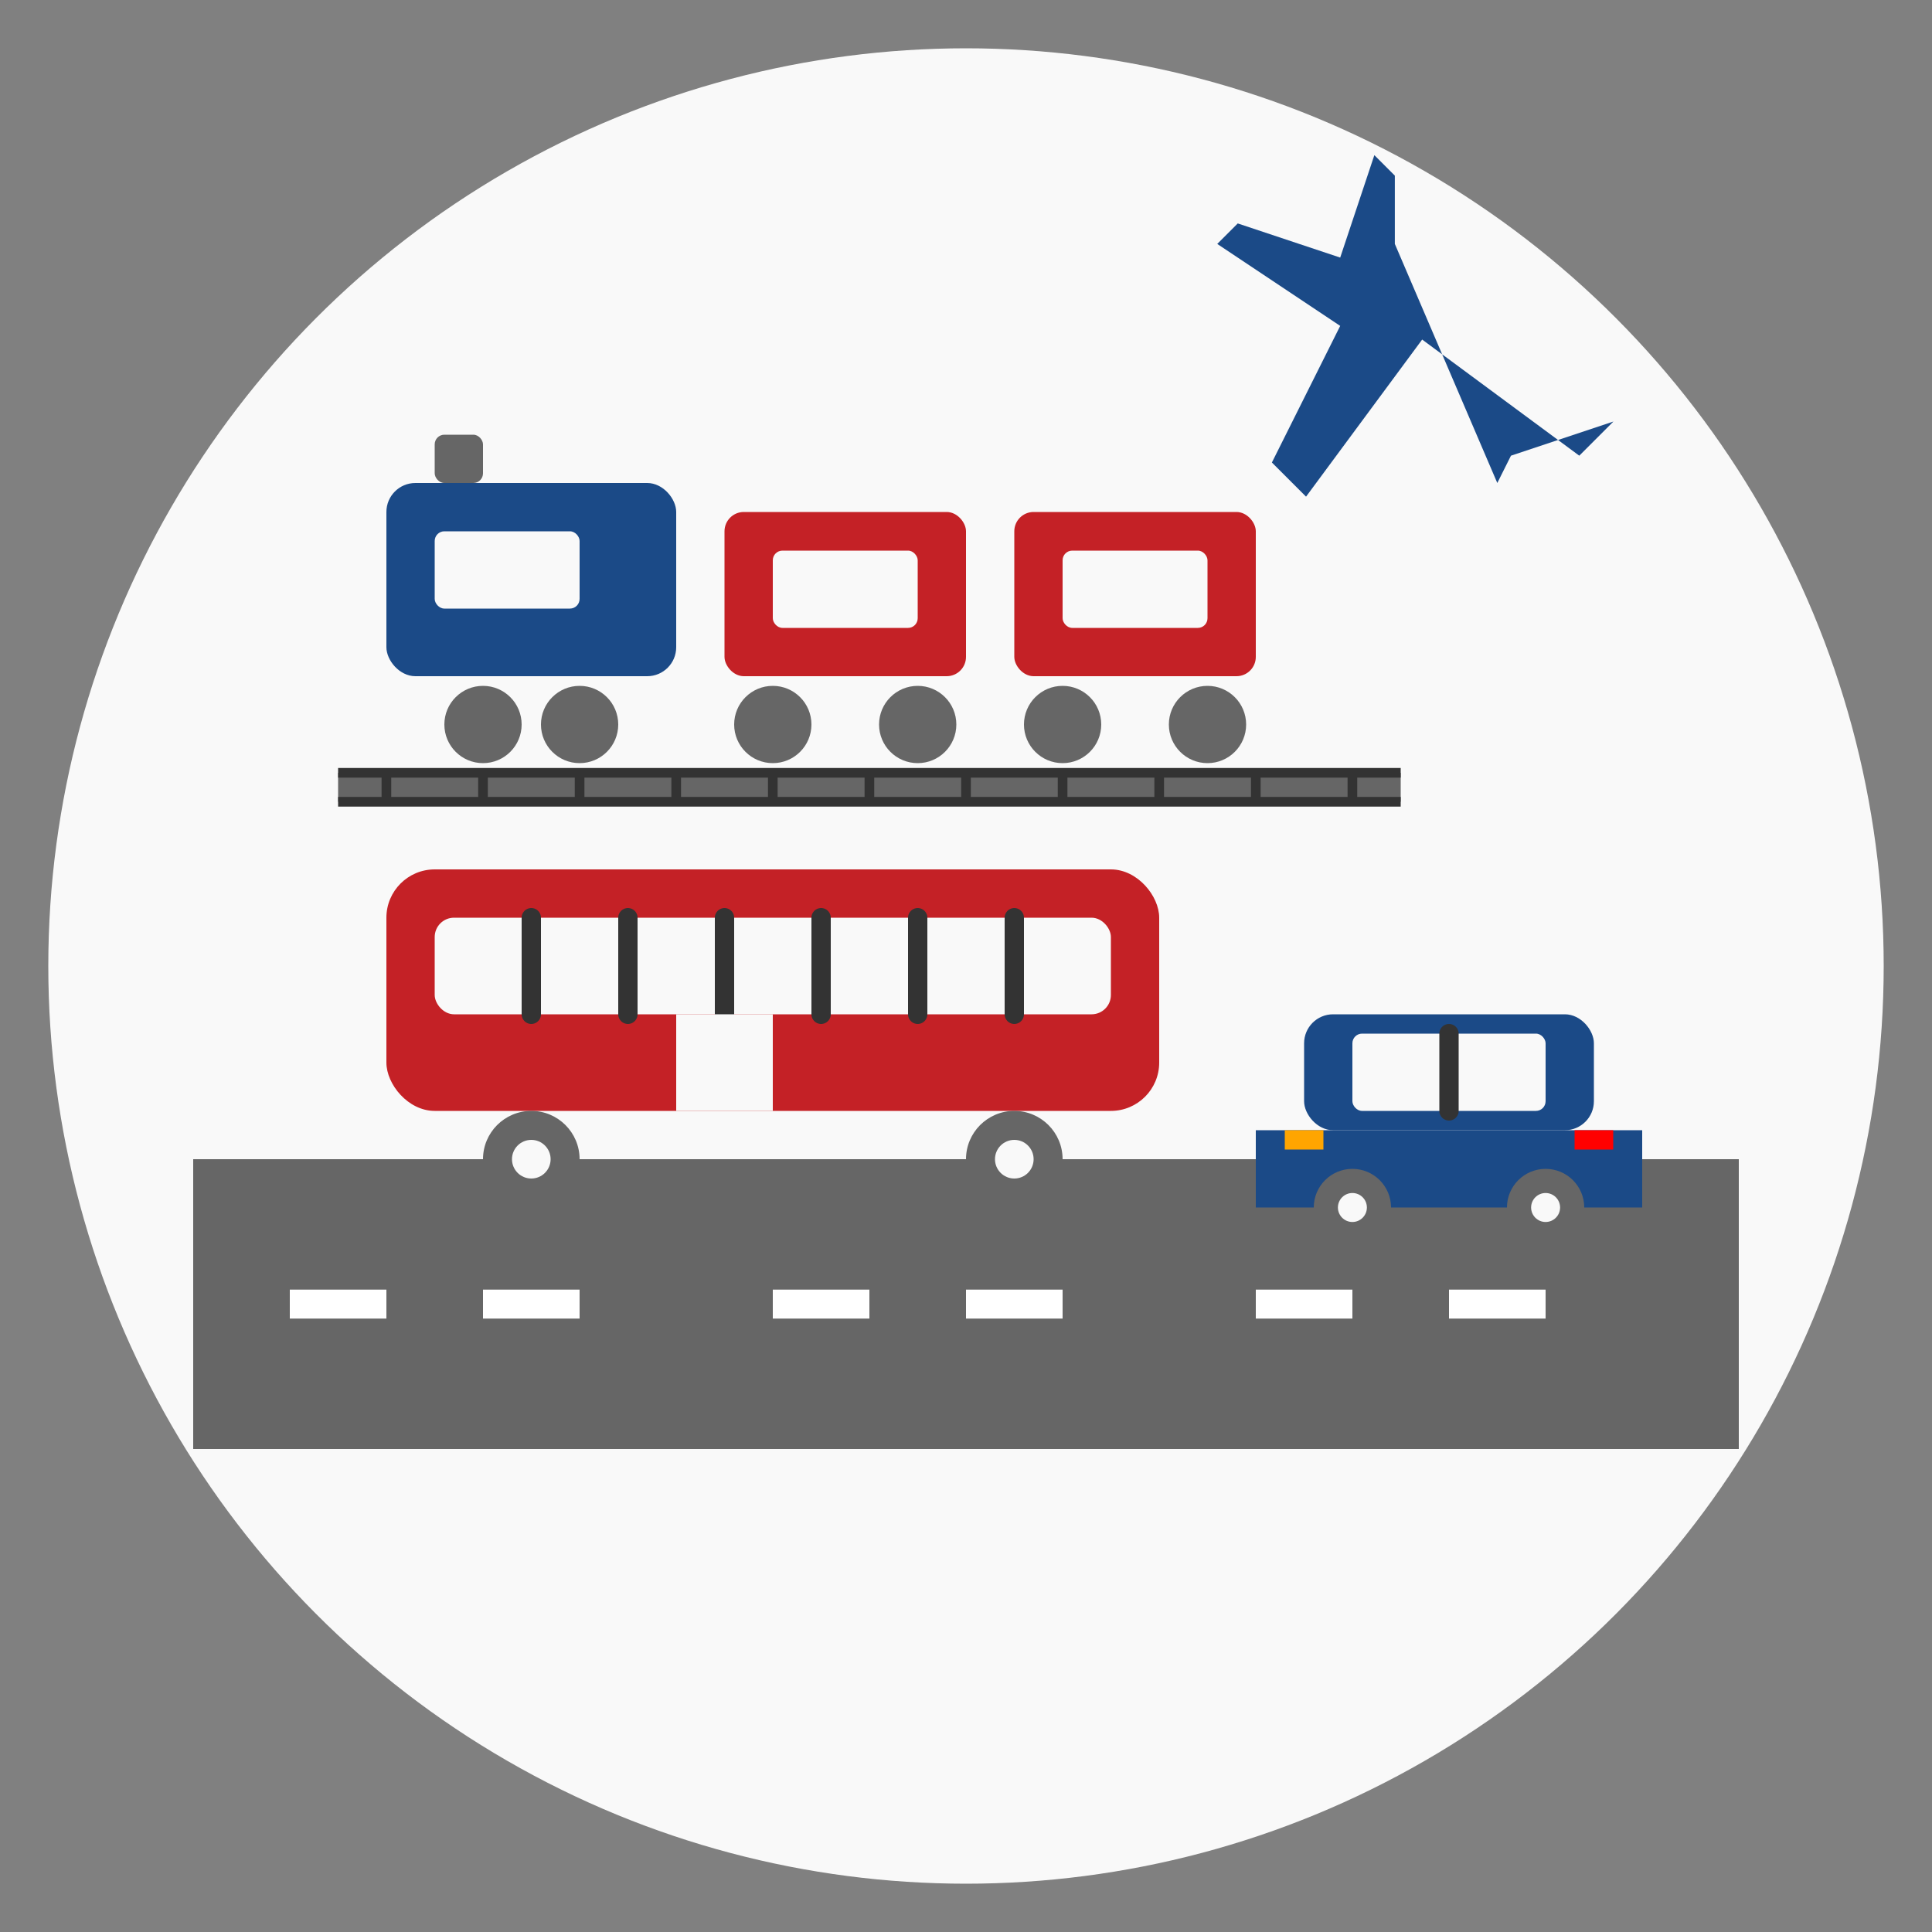
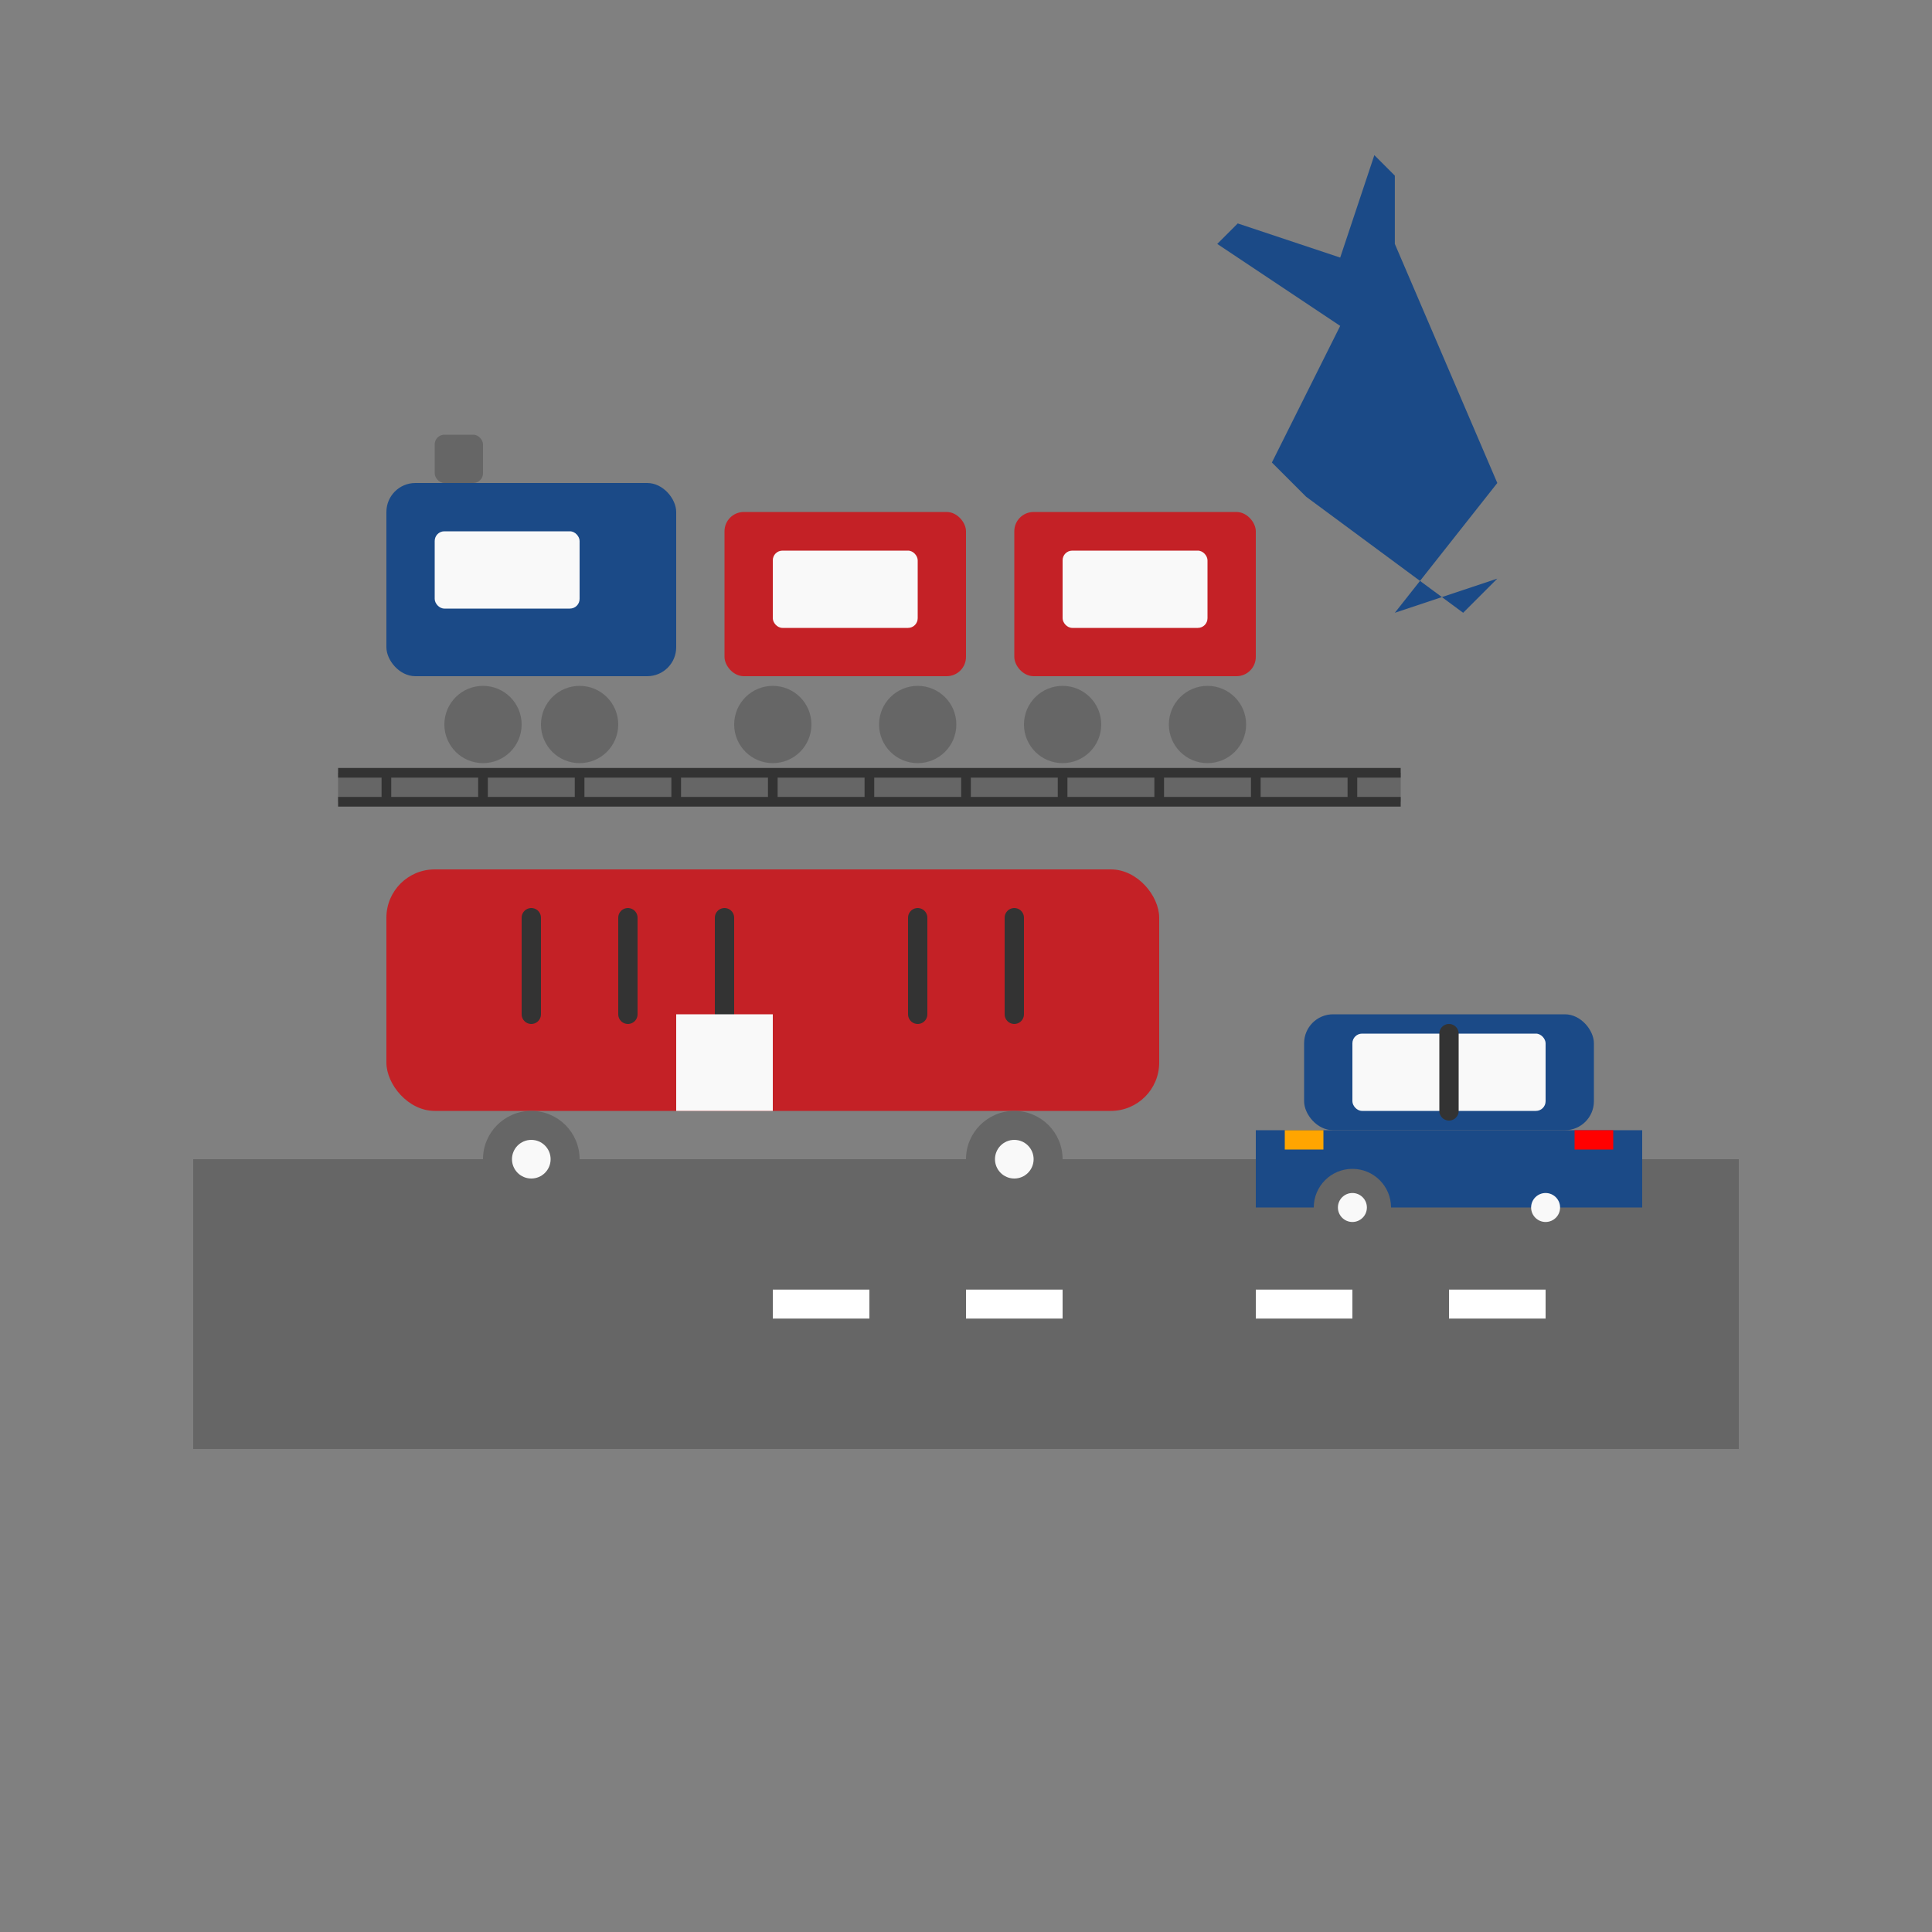
<svg xmlns="http://www.w3.org/2000/svg" width="200" height="200" viewBox="0 0 200 200">
  <rect x="0" y="0" width="200" height="200" fill="#808080" stroke="none" />
  <style>
    .primary-color {
      fill: #c42126;
    }
    .secondary-color {
      fill: #1b4a87;
    }
    .light-color {
      fill: #f9f9f9;
    }
    .gray-color {
      fill: #666666;
    }
    .outline {
      fill: none;
      stroke: #333333;
      stroke-width: 2;
      stroke-linecap: round;
      stroke-linejoin: round;
    }
  </style>
-   <circle cx="100" cy="100" r="95" class="light-color" />
  <rect x="20" y="120" width="160" height="30" class="gray-color" />
-   <line x1="30" y1="135" x2="60" y2="135" stroke="white" stroke-width="3" stroke-dasharray="10,10" />
  <line x1="80" y1="135" x2="110" y2="135" stroke="white" stroke-width="3" stroke-dasharray="10,10" />
  <line x1="130" y1="135" x2="160" y2="135" stroke="white" stroke-width="3" stroke-dasharray="10,10" />
  <g transform="translate(40, 90)">
    <rect x="0" y="0" width="80" height="25" rx="5" class="primary-color" />
-     <rect x="5" y="5" width="70" height="10" rx="2" class="light-color" />
    <line x1="15" y1="5" x2="15" y2="15" class="outline" stroke-width="1" />
    <line x1="25" y1="5" x2="25" y2="15" class="outline" stroke-width="1" />
    <line x1="35" y1="5" x2="35" y2="15" class="outline" stroke-width="1" />
-     <line x1="45" y1="5" x2="45" y2="15" class="outline" stroke-width="1" />
    <line x1="55" y1="5" x2="55" y2="15" class="outline" stroke-width="1" />
    <line x1="65" y1="5" x2="65" y2="15" class="outline" stroke-width="1" />
    <rect x="30" y="15" width="10" height="10" class="light-color" />
    <circle cx="15" cy="30" r="5" class="gray-color" />
    <circle cx="15" cy="30" r="2" class="light-color" />
    <circle cx="65" cy="30" r="5" class="gray-color" />
    <circle cx="65" cy="30" r="2" class="light-color" />
  </g>
  <g transform="translate(130, 100)">
    <rect x="5" y="5" width="30" height="12" rx="3" class="secondary-color" />
    <path d="M0,17 h40 v8 h-40 Z" class="secondary-color" />
    <rect x="10" y="7" width="20" height="8" rx="1" class="light-color" />
    <line x1="20" y1="7" x2="20" y2="15" class="outline" stroke-width="1" />
    <circle cx="10" cy="25" r="4" class="gray-color" />
    <circle cx="10" cy="25" r="1.5" class="light-color" />
-     <circle cx="30" cy="25" r="4" class="gray-color" />
    <circle cx="30" cy="25" r="1.5" class="light-color" />
    <rect x="3" y="17" width="4" height="2" fill="#FFA500" />
    <rect x="33" y="17" width="4" height="2" fill="#FF0000" />
  </g>
  <g transform="translate(40, 50)">
    <rect x="0" y="0" width="30" height="20" rx="3" class="secondary-color" />
    <rect x="5" y="5" width="15" height="8" rx="1" class="light-color" />
    <rect x="5" y="-5" width="5" height="5" rx="1" class="gray-color" />
    <rect x="35" y="3" width="25" height="17" rx="2" class="primary-color" />
    <rect x="40" y="7" width="15" height="8" rx="1" class="light-color" />
    <rect x="65" y="3" width="25" height="17" rx="2" class="primary-color" />
    <rect x="70" y="7" width="15" height="8" rx="1" class="light-color" />
    <circle cx="10" cy="25" r="4" class="gray-color" />
    <circle cx="20" cy="25" r="4" class="gray-color" />
    <circle cx="40" cy="25" r="4" class="gray-color" />
    <circle cx="55" cy="25" r="4" class="gray-color" />
    <circle cx="70" cy="25" r="4" class="gray-color" />
    <circle cx="85" cy="25" r="4" class="gray-color" />
    <rect x="-5" y="30" width="110" height="3" class="gray-color" />
    <line x1="-5" y1="30" x2="105" y2="30" stroke="#333333" stroke-width="1" />
    <line x1="-5" y1="33" x2="105" y2="33" stroke="#333333" stroke-width="1" />
    <line x1="0" y1="30" x2="0" y2="33" stroke="#333333" stroke-width="1" />
    <line x1="10" y1="30" x2="10" y2="33" stroke="#333333" stroke-width="1" />
    <line x1="20" y1="30" x2="20" y2="33" stroke="#333333" stroke-width="1" />
    <line x1="30" y1="30" x2="30" y2="33" stroke="#333333" stroke-width="1" />
    <line x1="40" y1="30" x2="40" y2="33" stroke="#333333" stroke-width="1" />
    <line x1="50" y1="30" x2="50" y2="33" stroke="#333333" stroke-width="1" />
    <line x1="60" y1="30" x2="60" y2="33" stroke="#333333" stroke-width="1" />
    <line x1="70" y1="30" x2="70" y2="33" stroke="#333333" stroke-width="1" />
    <line x1="80" y1="30" x2="80" y2="33" stroke="#333333" stroke-width="1" />
    <line x1="90" y1="30" x2="90" y2="33" stroke="#333333" stroke-width="1" />
    <line x1="100" y1="30" x2="100" y2="33" stroke="#333333" stroke-width="1" />
  </g>
  <g transform="translate(155, 50) rotate(45)">
-     <path d="M0,0 l-25,-10 l-5,-5 h-3 l5,10 l-10,5 v3 l15,-3 l5,15 h5 l-3,-20 l20,-3 v-5 l-5,10 Z" class="secondary-color" />
+     <path d="M0,0 l-25,-10 l-5,-5 h-3 l5,10 l-10,5 v3 l15,-3 l5,15 h5 l20,-3 v-5 l-5,10 Z" class="secondary-color" />
  </g>
</svg>